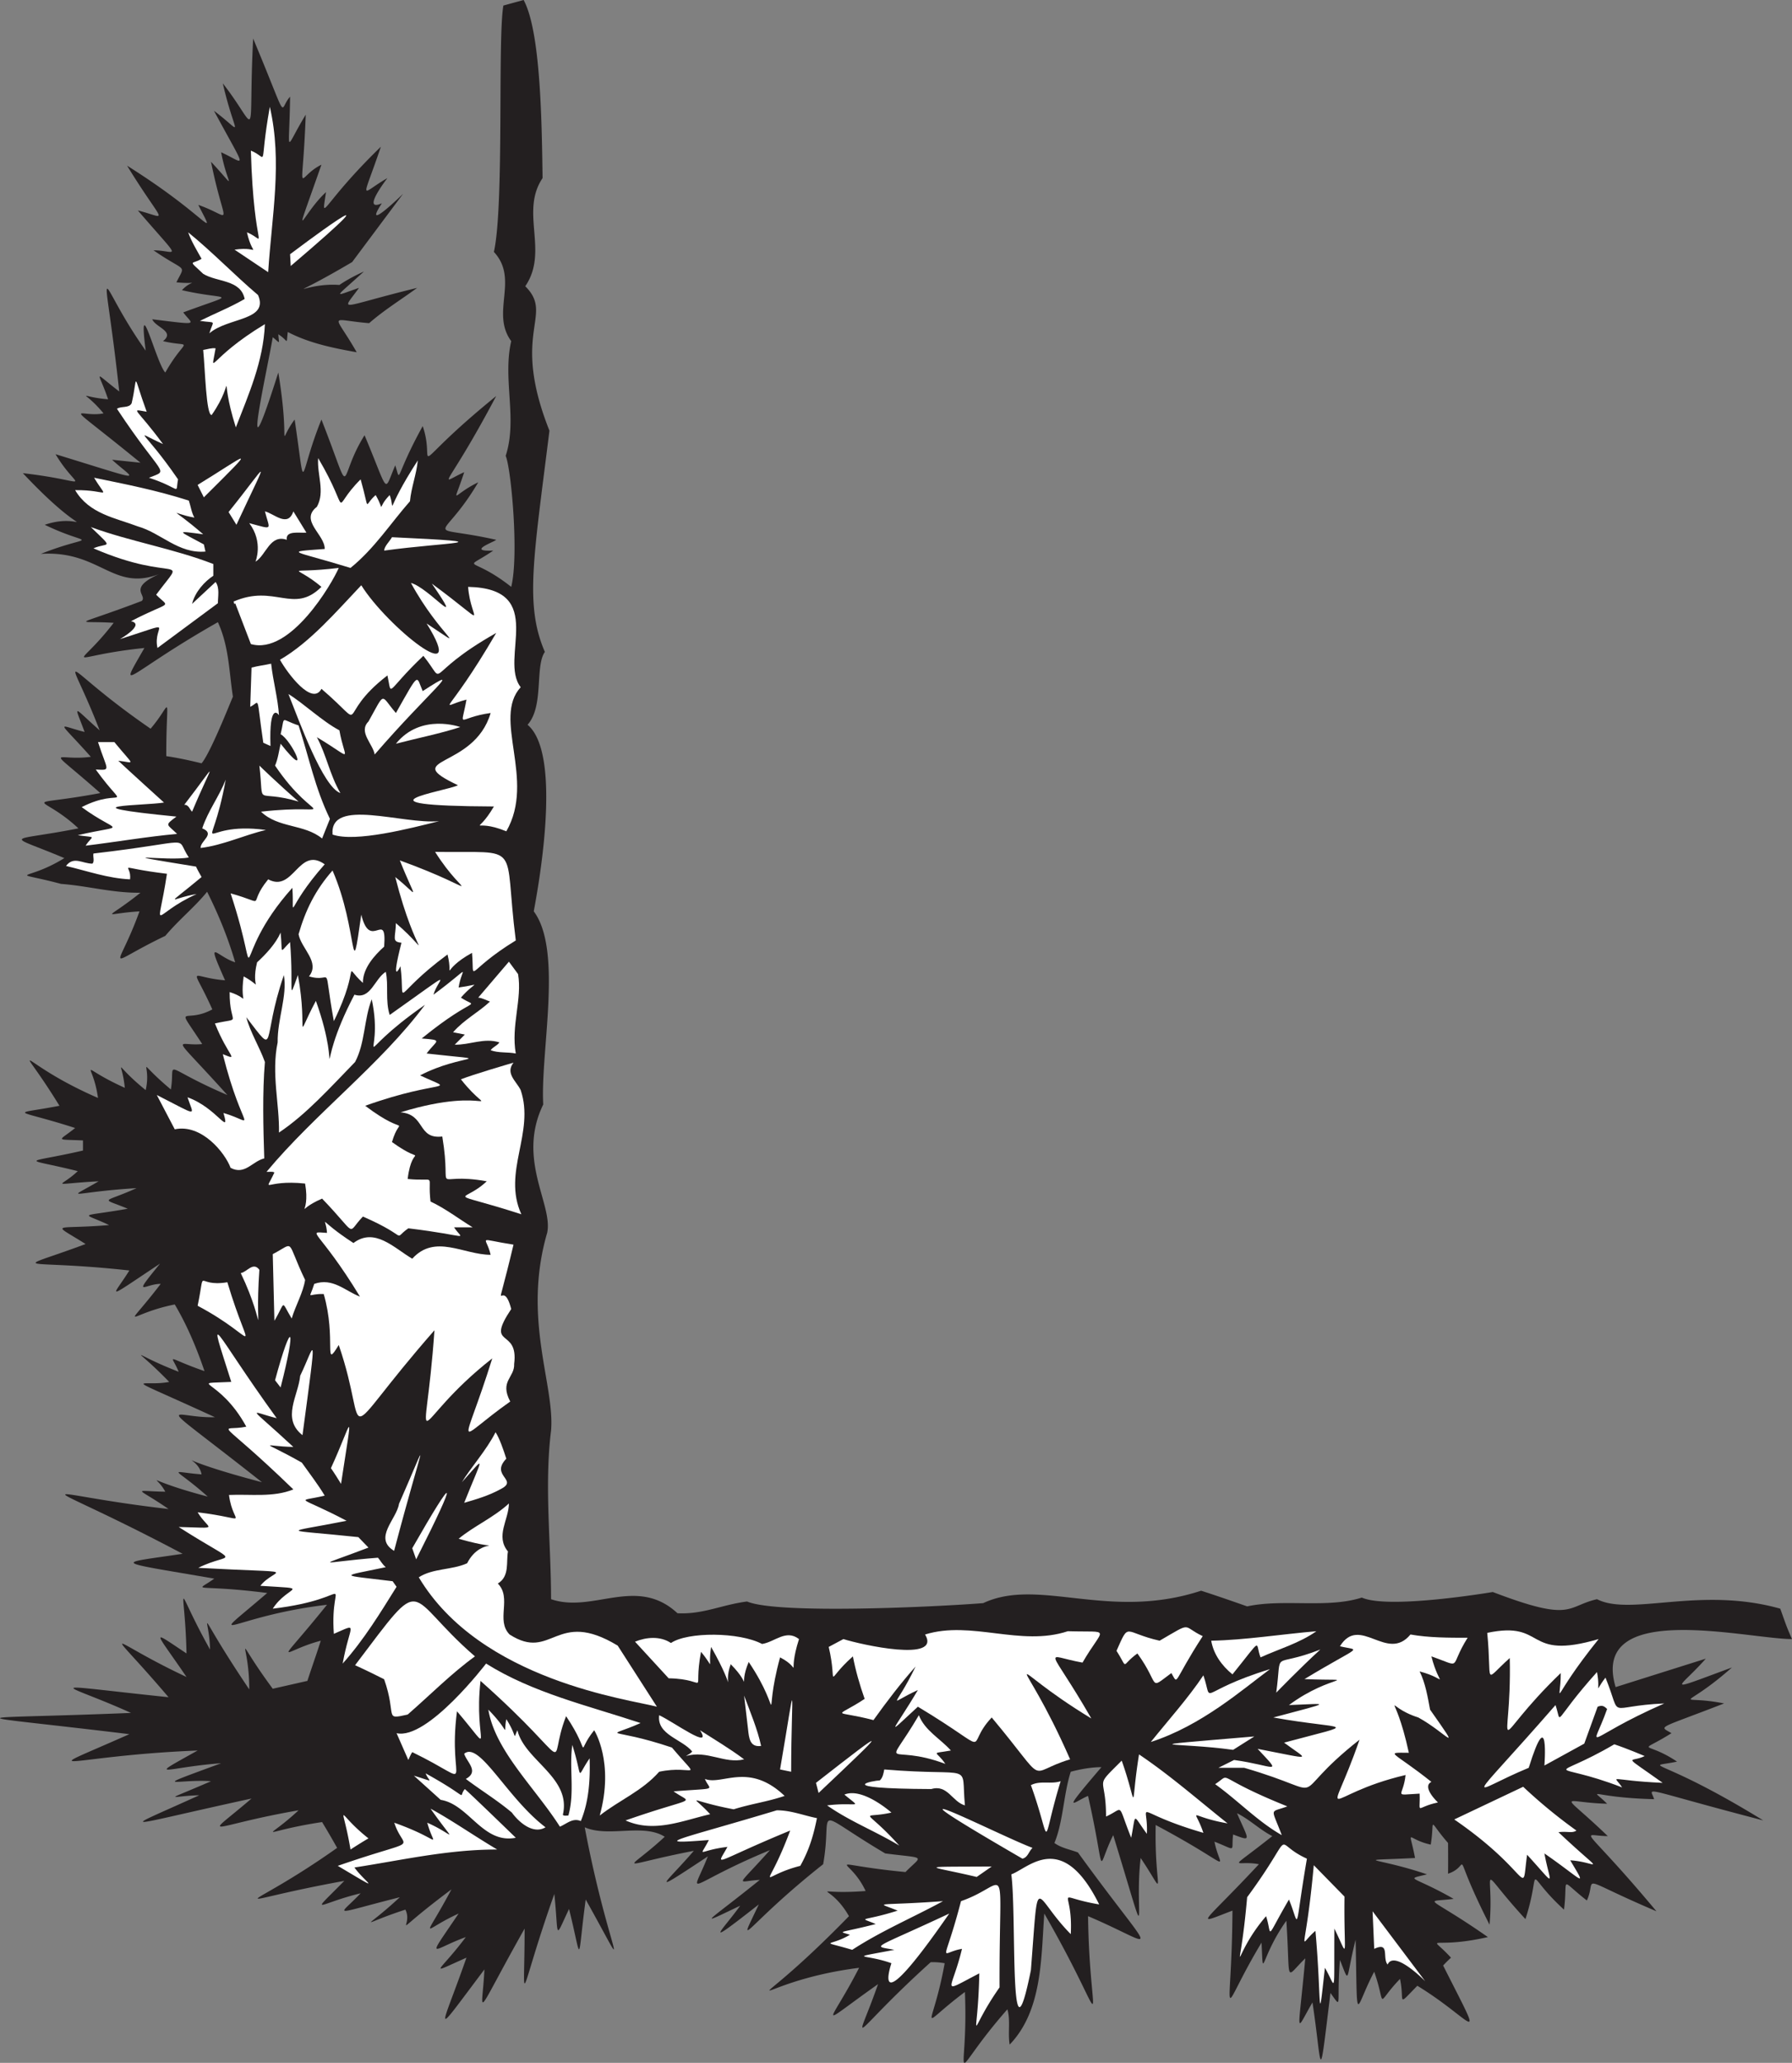
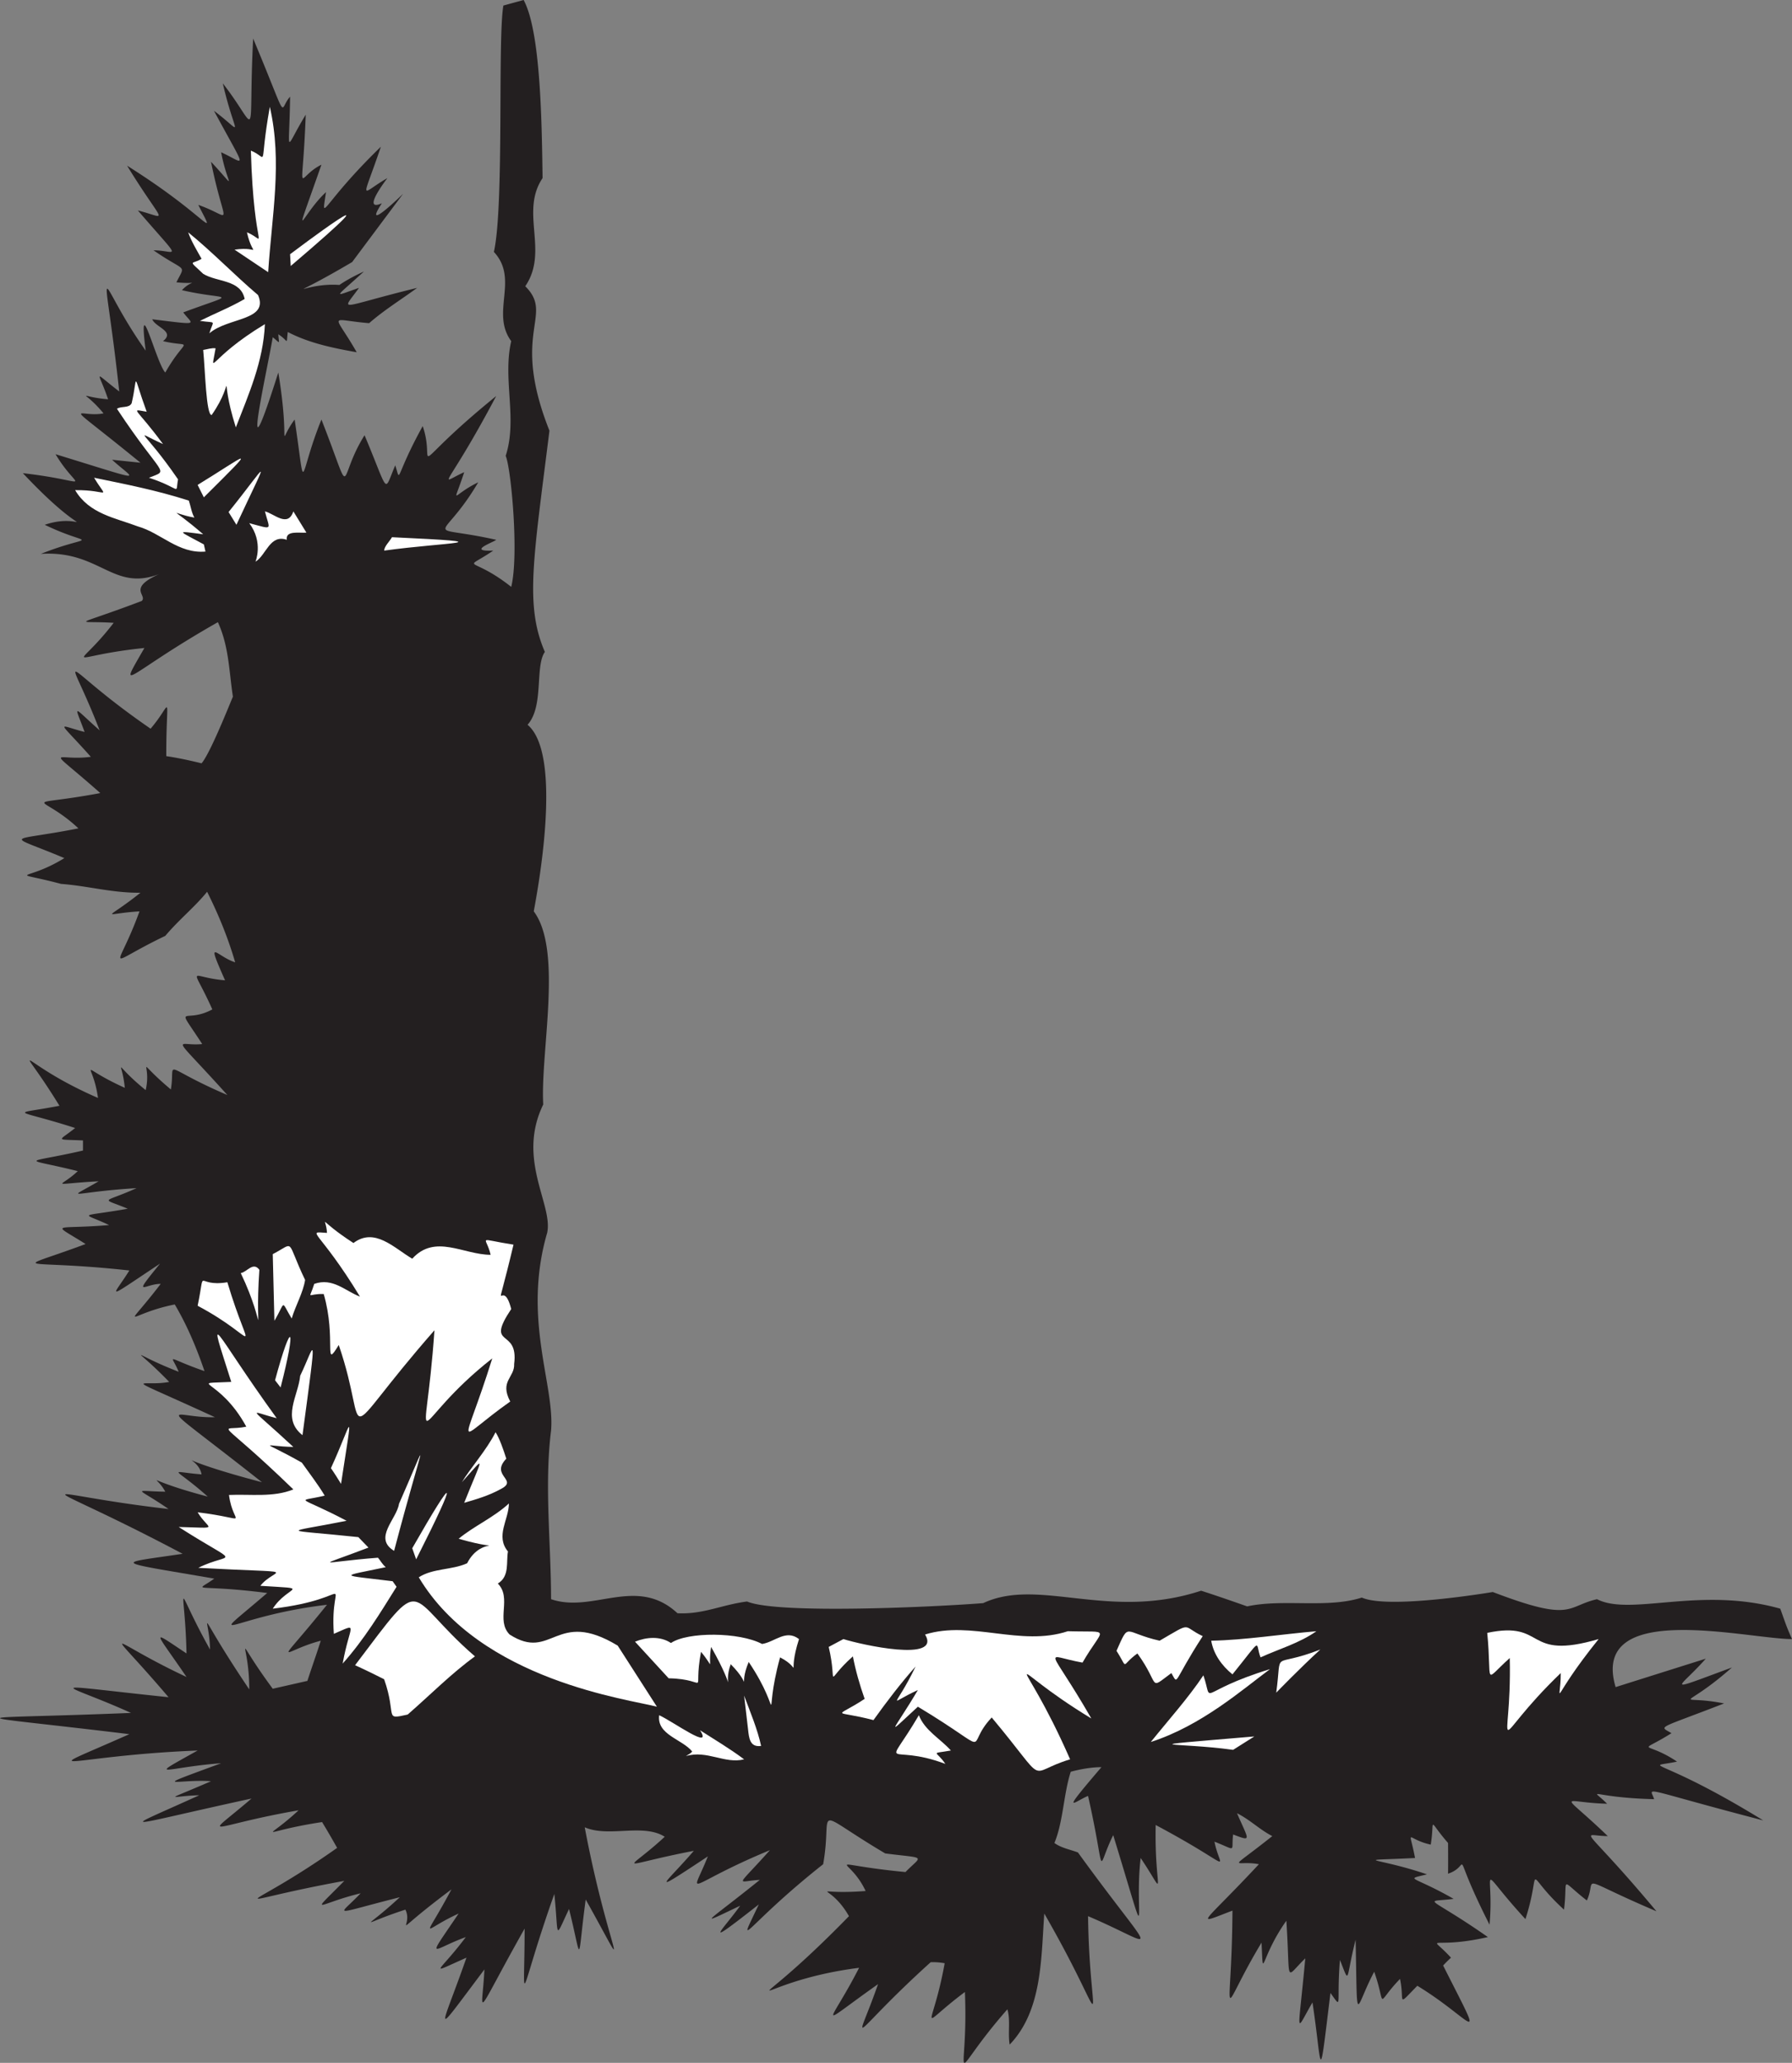
<svg xmlns="http://www.w3.org/2000/svg" width="438.884" height="505.028">
  <rect width="100%" height="100%" fill="#808080" stroke="none" />
  <path fill="#231f20" d="M236.322 487.68c-12.04 9-8.04 10-4.957-7.04-2.082-.359-3.442-.238-3.442-.238-20.44 18.48-18.64 21.88-12.878 5.36-15.762 11.12-11.961 10.32-4.641-4-27.719 3.52-29.922 15.52-2.48-12.64-5.04-8.84-10.442-5.04 4.078-6.161-4.118-8.879-11.317-6.68 9.761-4.64 4.121-4.239 5.32-3.239-4.96-4.56-18.72-11.081-12.72-11.28-15.2 2.641-19.32 15.278-21.52 22.078-15.758 9.84-14.562 11.438-8.96 6.438-4.562.32-11.2 5.32-8.399 4.32 4.8-6.32-5.6.238-6.199 2.438 2.481-7.281-21.082 8.719-19.48 12.32-15.2 1.52-15.679 10.402-10.081 6.402-3.44-1.36-19.442 3.762-16.84 5.559-7.122-3.441-5.277-3.36-13.757.242-19.597-2.32 5.879 31.12 12.48 39.523.238 17.683-2.16 16.039-.758 15.637-4.078 2.316-3.68 7.723-2.48 7.121-3.602-3.68-9.078 25.602-7.28 29.204-7.28 8.481-12.798 22.723-10.4 21.52-9.84 10-13.36 17.723-10.759 15.32-4.4-2.879-9.96 4.399-6.76 3.801-.16-5.039-8.398 3.04-10 6.438-1.761-5.762-9.238 4.2-8.84 7.403-1.758-5.917-16.48 12.32-9.082 9.32-11.281 4.957-11.598 3.761-10.399 5.363-1.36-3.04-17.44 4.403-15.042 4.801-9.601-.96-10.64 2.562-12.84 5.96-4-3.04-30.84 5.602-25.04 8.403-1.758-8.078a190.653 190.653 0 0 0-3.683-6.32c-15.797 2.398-14.2 5-5.758-2.879-22.442 3.879-23.84 7.68-11.52-2.883-32.922 7.16-32.922 8.36-12.8-.8-7.122.16-9.52 1.96 2.878-3.438-8.199-.602-16 2.398 2.48-4.402-13.679 1-18.878 4.203-5.757-3.117-32.52 1.32-41.32 6.917-16.723-4-43.398-5.282-41.199-3.481.403-5.204-17-7.68-23.602-7.277 9.199-3.84-16.2-19.039-15.399-14.238 4.398-4.956-7.8-11.481-9.199-11.883 0-5.762-.398-18.121-3.398-17.32 5.762-.961-.16-8.957-4.36-10.957 9.602 9.762.039-12.32-4.563-14.122 5.757-.16l8.48-1.922c1.2-3.68 2.083-6.079 3.282-9.84-9.883 2.601-11.683 7.601 1.52-8.797-23.801 2.797-30.801 11-14.641-2.883-18.16-2.32-17.96.082-12.96-3.52-25.599-4.398-24.2-3.597-7.759-6.078-37.64-19.922-37.84-14.922-3.441-10.96-8-5.56-9-4.36-.8-4.239-2.4-4.523-6-3.121 10.398 1.2-8.399-7.52-10-6.122-1.516-5.442-.883-5.078-10.281-4.68 14.797 1.922-27.88-22-22.281-15.602-11.52-15.922-24.558-11.281-18.16-7.281-11.199-8.64-9.16-9.438-9.96-7.239 2.32-2.481-1.882-4.559-3.48-3.559 6.32-.16-1.84-5.438-4.238-11.2-7.28-16.32-11.72 2.32-12.919 7.32-3.438-5.04-3.883-.039-7.281 3.762-.164-4.96-14.317 9.523-11.52 8.12-7.52 1.683-26.797-2.961-29.797.637-10.718-6.48-8.68-5.481-7.88-3.481 5.761-4.641-6.84-3.242-7.64-1.84 4.559-4-6.8-2.84-6.2-1.242 2.16-5.04-16.36 1-17.559 3.2-9.281-1.679-12.48.68-9.48 1.68-5.117-2.484-13.762-3.438-13.563-1.637 1.277-5.04v-2.476c-7.04-.32-6.04.277-1.918-3.043-15.121-4.879-16.121-3.078-3.84-5.441-11.082-18.04-10.68-10.637 9.438-1.918-1.32-9.52-5.52-7.918 6.562-2.48-.68-7.239-3.281-6.239 5.117.562 1.602-7-3.199-8 6.164-.164 1.239-7.438-2.964-5.836 13.836 1.363-14.398-16-12.398-11.8-6.156-12.48-6.844-10.52-4.441-4.723 2.477-8.48-5.121-11.442-5.918-7.84 3.12-7.122-4.84-10.918-2.241-5.918 2.481-4.398-1.758-6-4-11.52-6.879-17.282-2.879 3.602-6.96 6.88-10.242 10.801-15.398 7.36-11.8 9.16-6.32-6-9.278.559-8.68 2.559.242-4.562-6.883.082-12.883-1.68-19.441-2.16-13.282-3.52-8.88-.317.8-6.317-14.68-6.203-14.082-3.8 3.442-7.281-9.524-8.922-14.524-4.922 5.36-8.64-13.884-12.282-11.083-7.68-2.321-8.88-8.36-9.402-8.36-7.8-1.52-6.082-2.64-7.117-3.043-6.32 3.68-.398-8.32-21.52-10.922-16.52 12.477-.403 5.601-6.52 3.8-9.52 3.843 6.723 3.957.559 8.64 1.758 8.64 1.758 2.161-2.48 7.04-14.879 7.68-16.32-.96-6.239-.96-12.317-3.68-18.239-22.48 12.762-24.882 18.36-18 6.32-19.882 2.04-16.882 6.04-7.523-6.16-9.558-.601-10.359 1.2 6.883-5.359 1.438-1.441-3.64-3.039 4.239-6.562-11.36 4.32-14.48-5.88-28.961-4.957 13.48-5.32 12.882-1.36.96-7.122 10.52-3.601 11.922 5.762-5.359-12.64 17.68 2.039 13.68 4.84 8-4.64 23.078 7.081 19.48 6.48 13.84 1.359l6.96.722c-20.32-16.601-15.32-10.8-9.042-12.082-5.078-6.117-6.68-4.117 1.121-3.437-2.398-7.082-4-7.082 2.723-1.922-3.922-35.961-6.121-27.758 6.476-10-2-15.758 2.64 3.2 4.801 5.36 5.2-9.118 7-5.919-.559-7.68 3.04-2.399-1.84-3.36-2.64-5.36 12.2 1.52 9.8 1.32 7.598-1.68 14-5.199 11-2.8-.317-5.44 2.52-2.759 4.52-1.36-1.363-1.919 2.281-4.64 2.48-2.242-5.598-7.84 5.68 0 7.48 3.399-3.84-9.761 7.72 1.96 6.52 3.96-2.64-10.961 19.96 12.523 22.16 18.921 17.441 9.601 8.918 3.121 6.52 6.32 3.117-10.558 6.801 7.277 4 5.878 2.48-2.325 6.122 2.801 6.52 5.203-1.757-10.156 7.68 5.758 5.277 6.758 2.16-6.723 9.117 11.68 6.117 15.082 7.438-10.957 9.082 21.637 6.082 17.438 9.043 14.239-.164 14.8-1.563 13.199 3.836 4.398-.797 21.602-2.598 15.402 3.843 12.242-7.68 21.922-4.843 12.16 1.121 6.72-1.164 8.042-1.363 3.241 13.438-11.118-4.8 14.16-5.2 11.558 1.601 7.68 0 0-6.601 8.48-1.359 6.16-5.043 7.718 5.2-2.32 5.2-2.32L86.243 64.16c-18.16 10.719-12.363 4.922-3.121 5.602 2.761-1.883 6-3.282 6-3.282-7.442 6.801-7.64 6.2-1.2 4-4.44 6.2-5.44 4.801 14.239 0-3.918 2.88-8 5.36-11.758 8.641-10.121-.84-8.723-2.84-3.04 7.121-5.837-1.042-11.681-2.242-16.88-4.96-.434 3.394.3 2.222-2.32.558.152 2.52.59 2.297-1.36.719-1.359 8.082-8.52 39.722 1.36 8.64 3.12 19.082-.48 17.48 4 11.52 2.922 19.562.719 14.363 6.562 0 8.16 20.761 3.559 14.96 10.559 3.84 6.16 14.64 4.601 14.12 7.52 7.363 1.48 4.558-.32 3.16 6.722-9.602 3.559 10.36-5.043 11.36 18-7.36-12.441 23.52-14.64 21.72-7.84 18.642-2.8 8.68-3.203 5.68 3.438 2.48-9.04 15.398-13.84 10 4.402 14.078-.402.48-7.441 2.922-.723 2.64-7.718 5.282-5.718.88 4.403 8.88 1.918-7.68 0-28.961-1.36-32.078 2.957-9.043-.8-18.723 1.36-28.082-5.121-6.961 2-15.122-4.242-21.84 2.562-11.598.882-52.16 2.32-60.32l4.96-1.36c4.04 7.48 4.442 28.277 4.641 43.602-5.601 8.32 1.598 17.918-4.242 26.48 7.242 7.2-3.758 11 5.922 35.36-3.879 31.238-6.082 42.64-1.121 54.16-2.48 3.52-.16 13.277-4.238 17.84 8.879 7.437 2.238 41.68 1.52 45.68 7.16 9.558 1.597 34.398 2.32 47.28-6.563 13.48 2.48 24.559.957 31.438-6.118 21.043 1.921 37.281.96 48.402-1.68 13.52 0 27.52 0 41.278 10.32 3.523 20.961-5.84 30.961 3.44 6.239.321 10.801-2.077 17.04-2.878 7.52 3.2 46.96 1.277 57.84.398 13.68-6.398 30.68 4.403 53.363-3.039 4.52 1.442 11.277 3.84 11.277 3.84 8.879-1.922 19.602.559 28.082-2.16 6.64 2.961 32.078-1.36 32.078-1.36 19.68 7.52 17.883 3.52 25.52 1.759 8.32 4.242 25.16-3.239 44.883 2.32 1.199 3.281 1.437 4.242 2.878 7.441-10.878 0-49.601-9.8-43.199 11.762 2.399-.762 22.078-6.961 22.078-6.961-6.48 7.398-11.078 8.598 6.403 2.16-12.48 11.04-13.68 6.438-1.922 8.801-16.559 6.437-15.961 5.437-12.88 7.277-8.48 5.36-6.679 1.563 1.36 6.961-8.441 1.801-5.238-1.8 21.121 14.399-30.761-8-27.761-8.399-26.722-5.2-15.84-.398-15.84-3.199-11.52 1.122-11.52-.32-11.719-3.52.16 7.918-6.879-.04-6.48-3.637 11.922 18.402-20.32-8.64-14.402-8.442-17.039-2.64-6.96-5.4-4.562-5.802-5.601 2.238-10.36-9.438-5.16-11.04-9.442 2.32-12.32-13.36-7.52-12.758-8.797 1.363-10.16-20-3.922-14.523-10.16-12.48.04-2.84 0-7.52 0-7.52-5.16-5.922-3.16-6.121-4.242.399-6.121-1.32-5.32-4.52-3.84 3.28-15.879.798-10.039-.402 2.922 4-5.602 1.4-3.602.2 6.52 6-7.52 1-6.723-1.202 8.398 9.36-14.32 3.238-14.719-1.16-9.04 5.04-1.28 1.198-1.921 1.921-1.921 1.921 10.84 21.477 7.64 13.477-6.32 4.957-5.239 5.32-3.04 3.922-4.239-1.68-6.199 6.403-3.199 7.2-6.32-1.757-4.879 9.16-4.078 14.558-4.558-7.84-2.52 10-1.32 11.199-3.84 4.957-.883 11.043.718 12.242-2.32 8.082-2.962 24.16-1.962 18.36-4.403 2.32-4.36 7.438-3.559 8.84-1.758-10.8-5.199 5.038-3.601 6.44-4.64-9.2-6.559 9.238-5.559 15.238-6.082 5.36-10.88 18.078-7.278 20.48-7.118-7.84-9.761 3.718-7.562 3.718 6.477-11.36-5.836-1.12-8.238 2.278 3.281-6.882-3.117-1.598-5.437-4-8.64-5.598 2.921 6.758 3.722 6.96-.957 5.2-.52 4.358 1.078 3.96-4.563 1.76 1.441 7.4 5.64 6.598-14.398-4.081-.36 16.68 3.039 18.082-3.68 8.082-1.68 14.199 2.719 25.199-6.723-5.602-4.36 8.801-1.558 10.801-6.16-9.601-3.398 1.402-7.2 5.203 3.281-7.04-2.398 0-5.12.481-7.52 1.122-1.76 5.441-1.84 12.238-4 17.441 1.602 1.2 3.84 1.598 5.759 2.317 19.683 27.16 20.28 23.16 2.48 15.601.402 29.16 6 28.36-10.719-.64-.8 11.039-.48 23.761-8.48 32.081-.48-2.8.242-6-.559-8.64-15.242 17.36-9.441 18.96-10.402-4.242" />
-   <path fill="#fff" d="M239.845 483.121c-9.96 5.16-6.761 4.559-4.242-6-5.719.961-4.52 4.762-.238-11.68 12.117-4.16 9.32-12.16 9.437 21.121-8.117 11.52-5.32 14.52-4.957-3.44m7.84-24.239c4.238-1.524 12.399-11 21.52 7.36-11.723-1.962-6.32-4.563-6.961 7.277-9.36-9.438-7.762-16.637-9.762 8.8-5.398 26.762-3.437-13.277-4.797-23.437m74.481 13.84c-4.48 3.757-2.48 6.718-.403-16.082l7.52 7.68c-.2 15.359 1.203 15.359-2.477 7.84-.12 17.519.477 14.32-2.32 9.6-1.8 16.321-.8 7.72-2.32-9.038m-103.121 4.637c-5.563-1.079-5.762.12 13.437-8.88-19.797 28.602-14.16 12.16-14.16 12.16-6.438-2.359-11.438-.96.723-3.28m120.8 3.6c-1.359-1.6.641-5.679-3.28-3.839l-.4-9.2 12.88 17.122s-7.559-7.762-9.2-4.082m-131.683-7.281c-3.078-1-2.778-.297 6.32-2.637-4.398-1.863-3.5-.461 5.363-3.281-5.562-2.282-5.66-1.082 11.118-2.32-7.36 4-15.118 7.28-22.239 11.917-8.34-2.476-5.64-.68-.562-3.68m97.281-9.199c12.64-17.199 5.441-13.597 14.64-9.437-3.199 18.637-1.597 16.84-4.398 10-6 10.238-4 9.039-5.601 4.078-8.801 10.16-6.598 17.762-4.641-4.64M82.724 456.8c21.153-7.335 16.215-3.132 13.84-10.558 12.156 4.32 9.875 6.602 8.078 0 6.73 2.95 7.375 5.875.801-3.441 5.04 2.719 10.64 6.64 16.32 10-12.238 0-23.441 2.64-34.96 4.402 2.718 3.781 7.75 6.617-4.079-.402m110.801-8.641c-19.156 7.887-18.242 9.262-15.363 4-7.356.867-6.899 2.973-4.559-1.68-15.05 1.18-7.465-.011 16.64-7.277 3.52 0 6.56 1.277 9.84 1.918-.8 3.922-1.761 7.52-4.081 11.68-10.664 2.719-8.375 7.293-2.477-8.64m49.359 8.799-3.68 2.56c-11.921-2.84-15.519-2.438 3.68-2.56m135.36-3.198c1.441 7.718 3.242 8.52-4.238.32-1.52 11 1.68 4.8-17.84-8.64l16.879-8a126.574 126.574 0 0 0 13.039 10.718c-1.04.723-2.2.121-4.399.402 11.801 11.118 9.801 7.32 2.88 6.88 4.32 7.238 3.12 4.84-6.321-1.68m-125.36-1.36c-.96.88-1.12 2.32-2.48 2.641-41.32-23.961-5.52-5.602 2.48-2.64m-162.64-2.321c-1.363.754-4.399 2.719-4.399 2.719-2.082-12.297-3.816-9.188 4.399-2.719M202.564 442c7.52-.918 8.719 1.082 4.238-2.64 4.48-1.88 11.52 4.402 11.52 4.402-7.637 1.718-6.84-1.68 1.922 8.078-5.84-3.52-12.082-5.918-17.68-9.84m68.32 2.723c0-10.442-3.199-6.641 3.84-13.68 4.16 11.84 1.961 12.637 4.239-1.523 7.52 5.043 14.64 11.28 21.68 16.882-9.958-1.722-8.16-4.32-5.919 2.32-18.039-5.242-13.441-8.242-13.84.239-3.601-4.879-2.601-5.281-3.84.96-3.562-8.839-1.562-7.241-6.16-5.198m-162.961-4.083-6.558-5.917c5.441 1.668 3.703 1.574 2.879-.563 11.61 6.434 7.68 6.067 9.601 3.84 1.461 1.227 12.477 11.922 12.477 11.922-8.078 1.598-11.438-8.16-18.399-9.281m189.68-3.841c4.48-2.917-1.117-2.12 17.68 5.442-4.399 1.64-4 .04-1.36 7.04-5.917-3.36-10.64-8.4-16.32-12.481m-45.121.242c2.32-1.203 4.883-.16 7.281-.961-5.078 16.598-1.879 16-7.28.961m-127.118 6.719c-3.602-3.04-7.68-5.52-11.281-8.242 3.359-1.84.238-4.079-.399-6.16 3.723-3.208 10.488 10.867 19.918 18-3.039 1.843-6.558-1.278-8.238-3.598m-5.762-25.199c5.578 5.667 3.567 6.492 4.399 2.32 2.824 4.445 1.546 5.176 2.722 2.719 1.758 7.441 13.278 11.52 11.121 20.718.317.32.957.16 1.36.16 1.597-5.757.16-11.52.957-17.277 2.754 8.637.742 8.363 4.242 3.277.16 5.122-.16 10.563-2.16 15.36-2-.88-3.52.723-5.121 1.363-6-9.441-15.875-18.586-17.52-28.64m33.602 27.117c17.691-6.18 16.41-3.805 11.758-7.118 11.328-.89 8.855-.066 7.68-3.042 4.16 1.683 10.687-4.25 19.519 4.16-4.239 1.441-8.16 1.922-12.477 3.28-11.535-2.183-10.527-4.007-5.762 1.2-6.878 1.602-13.761 4.64-20.718 1.52" />
-   <path fill="#fff" d="M145.525 423.602c-4.805 5.93-.32 6.296-6.883-3.442-5.047 12.848 3.36 12.942-20.957-8.64-1.738 15.273 3.93 18.835-5.762 7.44-2.468 18.802 5.485 17.978-10.96 10-.399.56-.641 1.282-.961 1.923l-2.88-6.563c7.563 1.762 21.923-17.039 21.923-17.039 11.52 7.2 24.8 10.239 37.84 14.559-9.032 4.039-7.934.742 7.68 6 7.35 8.7 5.429 4.098-3.122 5.922-4.16 4.718-9.758 6.96-14.559 10.718 3.622-13.117-1.359-20.878-1.359-20.878m202.16 15.519c-6.8.36-4 .961-3.441-4.558-20.961 4.917-18.961 13.519-11.281-8.641-19.278 15.16-5.278 13.558-28.239 6.879h-6.32l3.84-1.918c10.039 1.398 12.039 4 5.762-2.723 14.078 2.723 12.48 2.922 6.48-1.52 19.2-5.16 15.2-2.96-2.64-6.16 15.038-4 13.64-3.398 3.84-3.039 10.398-7.761 18.398-5.761 3.8-6.359 14.2-8.602 13.797-6.8 8.68-8.039 4.879-7.84 11.52 4.078 17.277-2.883 4.402.8 9.441.8 14 .8-4.758 7.52-.957 7.321-8.879 4.56 2.121 8.16 4.32 5.562-2.879 3.683 1.438 2.879 2 6.399 2.559 9.36 8.242 11.718 4.039 5.718-2.88 1.917-8.878-2.8-5.878-7.8-2.32 8.641-6.16-.039-3.96-.441 5.52 7.121-2.48 1.238 1.602 5.04 1.602 5.04-5.68 1.198-4.282 3.198-4.48-2.16M228.084 438c-25.2-.117-13.88-2.117-12.602-2.117.723-.64.922-1.801 1.082-2.68 22.52 1.879 18.719-2.121 19.758 8.797-3.117-.879-4.238-5.2-8.238-4m-28.239-1.52c18.438-14.398 17.637-13.597.637 2.48-.238-.8-.398-1.679-.637-2.48m195.52-9.437c3.121 1.039 7.441 2.879 7.441 2.879-3.523 1.758-5.922-.84 4.399 6.558-13.52-.597-12.121-2.199-9.922 1.122-17.797-6.922-18-1.122-1.918-10.559m-14.402-9.602c1.722 5.04-1.079 4.442 10.16-8.082.96 4.922-.84 5.121 2.082 1.364 4.281 10.558-.32 6.957 14.398 6.32-20.117 8.84-17.918 12.437-14 1.36-.797-.801-1.277-.962-2.32-.563l-3.277 9.043-9.762 5.36s1.242-15.763-3.84.558c-14.719 6.082-16.32 10.879 6.559-15.36m-189.918 15.762c4.222-24.57 2.753-20.66 2.718.559-.96-.16-1.84-.403-2.718-.559" />
  <path fill="#fff" d="M242.884 420.48c-7.199 7.602 1.598 9.2-18.082-2.64-8.52 7.84-6.117 6.242 0-4.078-7.718 3.52-5.718 4.918-.558-5.762-3.442 3.84-7.121 8.64-10.32 13.121-10.04-2.64-9.641-.238-2.16-5.2-1.2-3.359-2.239-7.038-2.88-10.401-7.199 6.363-3.601 7.562-5.921-2.317l3.601-1.922c4.238 1.36 24.121 5.801 20-1.12 11.36-3.52 23.36 3.042 34.961-.802 10.957.32 8.758-1.277 3.598 7.684-9.84-1.762-8.438-4.762 2.16 13.68-22.8-13.84-17.598-18.243-5.2 10-11.199 3.359-4.8 6.957-19.199-10.243" />
  <path fill="#fff" d="M225.045 419.922c1.437 3.758 5.277 5.758 7.84 8.64-5.2.918-3.602-.082-1.36 3.278-14.242-5.36-15.043 2.64-6.48-11.918m-57.043 10c.562-.402 1.12-.563 1.523-1.121-2.48-3.04-8.723-4.078-8.082-8.88 3.602 1.68 13.242 8.759 10 3.68 3.602 2.32 7.281 4.481 10.8 7.122-4.718 1.199-9.038-2.32-14.241-.801m139.203-4.801-5.2 3.281c-13.722-1.922-27.32-.52 5.2-3.28m-124-1.762-.961-8.239c1.52 4.082 3.281 8.238 4.16 12.32-2.8.399-2.961-2-3.2-4.082m98.641 3.121c4.239-5.277 9.2-10.8 12.88-16.32 2.558 7.52-2.04 4.121 16.32-1.52-6.723 4.962-16.762 13.84-29.2 17.84m87.918-20.558c-6.68 5.96-4.277 6.558-5.52-6.16 14.641-3.082 8.84 6.918 27.282 1.52-12.242 15.198-9.242 16.398-9.281 8.32-18.16 17.48-11.961 20.878-12.48-3.68M86.963 407.68c17.722-23.399 11.722-17.399 29.359-2.16-5.758 4.16-10.957 9.44-16.477 14.242-5.96 1.32-2.562.52-5.761-8.64-4-2.04-7.121-3.442-7.121-3.442" />
  <path fill="#fff" d="M102.564 386.16c3.438-2.238 8.16-1.758 11.84-3.437 3.68-7.243 11.078-2.243-2.082-6 3.762-3.121 8.48-5.121 12.32-8.641-.078 4.16-3.36 7.918-.238 11.758-.48 2.48.48 6.082-2.48 7.84 3.519 3.601-.56 8.96 2.878 12.48 10.48 6.723 11.282-6.48 26.48 2.723l9.602 14.957c-6.48-1.758-43.199-6.32-58.32-31.68m80.801 20.723c-2.781 6.597 1.219 6.199-4.402.558-2.079 5.442 1.921 7.641-4.801-4.238-.88 5.379 1.023 5.379-2.477 1.2-2.101 11.277 2.5 6.679-7.922 6.48-2.28-2.5-8.238-8.961-8.238-8.961 2.719-1.121 6.16-1.442 8.797.32 4.062-2.762 16.723-2.722 22.32.238 3.121-.48 5.84-3.68 9.043-1.199-3.101 9.7 1.098 7.399-4.64 4.48-4.461 16.321 1.14 14.22-7.68 1.122m95.199-2.083c-4.281 3.083-2.082 4.083-5.121-.64 3.242-7.277 1.64-4.48 10.563-2.48 8.277-4.797 5.277-3.598 10.558-1.118-7.48 11.52-5.879 12.118-7.68 9.04-5.8 4.28-2.601 3.078-8.32-4.801m44.801-.961c-4.879 4.441-10.8 10.562-10.8 10.562 1.519-11.12-1.52-5.761 10.8-10.562m-26.723-2.16c8.32-.16 17.203-1.598 25.762-2.32-4.238 2.96-9.121 4.32-13.68 6.402-1.441-3.68.762-5.282-6.879 4.16-2.64-2.16-4.64-4.961-5.203-8.242M81.763 400c-1.082-15.32 6.52-8.719-14.96-6.16 3.68-5.758 10.078-4.758-3.04-5.598 3.52-4.562 11.32-2.96-15.199-4.402 8.317-4.16 10.918.043-4.8-10 10.519.242 7.32.84 4.64-3.598 13.477 1.64 8.68 3.64 7.68-4.242 5.28-.238 10.879.64 15.761-1.36-19.164-18.558-18.164-13.96-11.523-15.359-6.64-12.199-14.84-10.398-3.68-10.96-6.16-19.438-4.761-13.04 11.121 8.882-6.882-1.723-7.28-3.523 4.082 7.04-7.761-.161-8.164-1.962 2.078 3.839 1.922 2.719 3.922 5.277 5.602 8.078-7.043 1.723-6.844-.277 5.36 6.16-15.801 3.16-16.403 1.961 2.878 4l2.48 2.563c-13.562 5.199-12.16 3.597 2.321 2.476.64.723 1.04 1.602 1.918 2.32-11.398 2.403-11.601 1.801 1.68 3.442l.96 1.36c-4 6.402-7.917 12.878-13.199 18.8 1.762-9.8 4.16-10-2.16-7.281m19.2-20.957c10.722-18.762 11.52-18.16.96 2.719l-.96-2.719m-3.239-10.883c7.961-18.078 6.16-16.48-1.199 11.52-5.203-3.118.637-7.758 1.2-11.52m15.96-.238c4.598-11.54 5.598-11.942-.562-5.04 2-3.362 6.082-7.921 8.242-12.241.957 1.441 1.918 4.242 2.637 6.48-4.118 4.262 3.28 5.16-1.52 7.52-2.797 1.52-5.758 2.402-8.797 3.28m-30.16-4.64c-1.844-3-2.48-3.84-2.48-3.84 5.238-11.359 5.64-16.761 2.48 3.84m-10-26.481c3.559-7.32 4.356-13.718.559 14.56-5.203-4.079-1.04-9.598-.559-14.56" />
  <path fill="#fff" d="M120.564 332.563c-21.082 16.519-16.48 26.519-14.16-6.883-24.922 28.402-15.52 26.601-23.441 3.601-3.88 6.399-.48-1.398-3.68-12.48-4.2-.121-3.602 1.68-2.32-2.48 4.562-1.598 7.601 1.761 11.199 3.12-10.078-16.558-13.48-15.96-8.078-15.601-.203-4.16-2.801-3.559 6.48 2.48 5.2-3.918 9.918 1.2 14.399 3.84 5.601-6.16 12.562-.957 19.199-.957-1.078-4.723-3.68-3.922 5.601-2.484-5.078 21.363-2.879 6.761-.558 15.761-6.52 9.801 1.879 4.403.718 13.442.16 3.36-3.64 4.16-.96 9.2-14.079 9.96-11.68 12.76-4.399-10.56m-53.199 5.36c4.078-15.121 5.316-13.64 1.36 1.758l-1.36-1.758M48.404 319.68c2.078-10-.723-4.399 7.277-5.758 5.801 19.36 8.2 13.96-7.277 5.758m18.398-12.637c5.68-2.961 3.079-3.762 7.922 6.316-.48 3.121-2.402 6.403-3.281 9.442-2.762-4.52-1.36-4.32-4.238.558l-.403-16.316m-7.839 4.637c1.52-.239 3.039-2.88 4.562-.797-1.242 18 1.957 14.398-4.562.797" />
-   <path fill="#fff" d="M100.002 300.719c-4.22 2.96.882 2.363-11.118-2.88-4.199 4.34-1 4.942-10.003-4.398-7.399 3.239-2.7 4.641-4.157-3.68-10.14-1.081-10.043 2.821-7.52-2.718-.562-.324-1.28-.082-1.921-.16 11.84-14.242 28-26.32 38.8-40.883-19.398 13.48-9.699 14.383-13.038-1.36-1.922 4.88-1.602 10.72-4.082 15.36-6 6.16-11.918 12.8-18.641 17.281.16-6.8-1.918-14.48-.32-22.078-.078-5.762 2.402-11.363 1.523-16.484-5.644 16.363-1.441 20.363-9.203 10.32.96 3.68 3.203 7.203 4.559 10.961-.637 7.602-.399 16.082-.157 23.602-2.96.718-4.722 4.16-8.242 2.32-1.36-3.68-7.101-10.84-13.68-9.442l-4.398-8.398c10.477 5.3 9.078 5.3 7.52.559 7.16 2.539 10.558 9.742 8.8 3.84 8.559 2.5 4.86 5.5-.16-14.399 4.219 1.7 1.317.598-1.922-7.523 6.942-1.579 3.54.82 3.602-7.68 5.437 1.703 2.34 3.8 3.437-3.84 5.2 2.84 1.602 3.34 3.282-3.437 2.242-2.082 4.562-4.563 5.761-7.282.559 5.36-.441 5.059 2.32 2.32.938 11.739-.663 15.239 1.919 8.079 2.62 14.363-1.082 16.562 4.402 6.32 7.02 19.543-1.184 18.742 9.437-1.52 4 1.282 4.883-3.84 7.68-5.597.723 3.2-.16 7.117.961 10.558 17.242-12.199 11.84-9 10.719-4.96 9.922-7.34 6.922-6.84 6.16-1.758 5.863-.782 4.16-1.68.562 2.48 4.399 2.938 4-1.062-9.601 10 5.402.438 3.7.34 1.2 3.68 18.1 2.058 8.901-.14-1.599 5.36 9.2 4.3 5.7.6-13.441 7.437 10.941 8.261 8.64 1.601 6.559 8.883 8.882 6.378 4.98-.52 3.843 9.039 7.438.742 4.739-1.758 5.598 5.52 3.602 1.679 7.04 4.32 10.32 6.32h-4.558c2.277 3.402 4.18 2.101-11.203.238" />
-   <path fill="#fff" d="M119.205 289.203c-14.121-2.523-8.32 4.477-10.883-10.96-6.16.718-4.078-5.442-10.238-5.923 23-7.039 23 2.36 14.8-8.078 3.04-1.203 11.52-3.68 12.88-4.082-2.079 2.64.718 4.559 1.761 6.723 3.52 10.476-4.562 20 .16 30.398-19.203-6.199-14.402-2.398-8.48-8.078m.957-32.082c.64-.879 1.523-1.039 2.16-1.918-3.758-1.203-7.2.637-10.957.559l2.48-2.48-2.882-.563c2.722-3.117 6.242-4.88 9.039-7.516-.957-.324-1.84-.883-2.88-.96l7.52-8.802 2.242 3.04c1.04 6.16-1.761 12.558-.562 19.44-2-.401-4.238-.081-6.16-.8M75.681 239.04c2.801-3.52-1.918-6.798-2.558-10.321 1.68-5.84 4.082-10.797 8.32-15.598 6.34 14.559 4.34 29.66 7.04 10.8 2.202 9.161 6.3-1.542 5.6 7.84-2.238 2-5.28 5.278-5.199 8.88-5.3-4.762-.199-4.762-7.12 9.359-2.782-15.32.019-9.121-6.083-10.96m22.403-2.481s-2.602 5.421.238-5.758c-2.477-.242-1.438-1.219-1.36-4.801 9.52 8.18 5.02 9.082-.16-11.281 5.98 4.761 5.282 6.363 1.121-4.078 21.262 7.738 16.06 9.738 8.641-2.082 21.82.32 16.621-2.778 19.758 21.683-12.637 7.738-10.04 10.738-10.719 3.04-8.02 4.398-4.418 6.8-6 .398-14.12 10.402-10.219 13.199-11.52 2.879m-41.601-17.84c9.602 2.66 3.7 3.261 9.2-3.438 6.241 3.36 7.44-8.242 13.843-3.68-9.844 11.079-7.344 14.18-7.922 5.758-16.12 17.922-6.82 26.621-15.12 1.36m-15.603-4.797c-13.496-1.64-8.496-2.742-9.039 1.36-5.359-.243-10.32-2-15.68-3.282 1.923-2.48 4-.559 6.481-.559.563-.562.082-1.68.242-2.48 25.7-2.98 19.7-4.48 23.36.96-5.063 1.06-22.16-1.64 1.758 2.24.402.878.879 1.679 1.363 2.558-9.582 7.96-7.484 5.16-1.203 4.16-11.38 5.101-9.578 10.402-7.281-4.957m8.242-6.32c-.078-1.762 3.758-3.442.402-4.801 1.438-4.32 4.078-7.68 5.758-11.922-3.902 21.203-7.8 9.902 9.84 12.32-5.2 1.2-10.559 3.762-16 4.403m-28.16-.562c1.718-2.661 2.921-1.86-1.918-2.56 12.34-2.898 10.039-.199.957-6.878 10.18-5.223 11.48 1.878 3.441-9.204 3.941.184 2.84.383.559-6.718h4c5.082 6.199 5.082 5 .96 4.562 1.922 1.84 11.2 10.238 11.2 10.238-4.719.801-25.68.602 3.039 3.442-3.02 2.258-2.32 1.758.164 4.238-7.203.64-15.121 2-22.402 2.88m42.96-8.321c19.36-2.239 13.66 3.863 3.442-11.278.719-1.68.957-3.601 1.36-5.359 7.757 9.797 2.64-.96 0-2.32 1.156-4.782-.243-3.68 4.398-2.16 2.64 8.078 4 15.277 7.68 22.878l-1.922 4.801c-4.399-3.601-10.72-2.48-14.958-6.562m17.52 5.601c-.762-9.14 17.14-2.441 26.082-3.28-7.043 1.76-20.441 5.241-26.082 3.28m39.52-6.879c-36.48-.16-11.758-3.68-8.801-5.199-14.68-6.96 3.922-3.762 8-17.683-8.278 1.12-7.278 4.32-5.918-3.278-7.16 1.801-5.16 5 7.281-16.32-18.64 10.52-11.64 13.32-17.84 5.598-9.402 8.921-7.601 10.32-8.8 4.8-13.403 10.32-4 13.723-16.16 3.282-2.243 4.238-8.243-3.68-10.16-7.121 7.358-4.239 13.917-11.918 19.917-18.239 6.203 10 26.602 26.399 16 9.36 11.203 7.441 3.203 3.039-3.84-9.922 4.442 1.16 13.64 12.562 5.121.16 14.922 11 9.52 9.402 8.88.8 19.64.403 7.44 17.602 12.882 24.563-7.043 7.637 3.758 22.637-3.523 35.278-8.618-3.54-7.618 1.761-3.04-6.079m-75.839-.401c8.758-11.36 7.16-10.86 1.922 1.679-.563-.477-.801-1.758-1.922-1.68" />
-   <path fill="#fff" d="M63.525 187.441c1.258 10.739-1.543 5.54 9.598 8.801-5.04-4.363-9.598-8.8-9.598-8.8m7.117-17.52c3.68 2.238 8.239 6.637 12.48 8.879 1.36 7.68 3.86 7.281-5.519 1.68 2.399 4.48 3.121 9.12 5.762 13.68-4.281-1.481-10.082-17.602-12.723-24.24m19.602 6.719c4.238-7.558 2.84-6.558 6.719-2.081 5.921-10.477 4.921-9.079 6.562-5.36 10.957-7.117 1.559.082-11.762 15.52-.398-2.559-4.078-5.52-1.52-8.078m-28.96-3.601c.098-2.661.32-9.599.32-9.599 1.84-.48 3.04-.562 4.8-.96.478 4.32 1.68 8.558 1.919 12.64-.16-.32-2.441-3.34-2.078 7.52l-1.762-.801c-1.8-12.258-.7-9.961-3.2-8.8m51.442 4.96c-4.879 1.602-10.562 2.719-15.761 4.082 6.12-7.602 15.761-4.082 15.761-4.082m-83.363-21.52s6.32-3.601 2.723-4.398c10-5.203 9.597-3 6.16-6.48 7.84-10.52 5.039-2.52-15.36-11.36 3.598-1.562 5.2.438-.64-5.203 9.597 3.52 20.32 5.281 30 9.043v2.879c-2.082 1.36-4.48 3.918-5.2 6.879l5.758-5.36c1.043 1.442.563 3.52.563 5.2l-14.8 10.96c-1.282-5.761 5.316-6.761-9.204-2.16m28.242-8.8c-.32.48-.16.082-.402-.399 10.082-4.402 14.68 3.2 21.523-3.601-6.843-5.801-9.242-3 4.239-4.64-1.598 3.76-11.88 21.44-21.52 18.64l-3.84-10m21.922-13.282c.078-3.52-6.242-6.957-1.922-10.316 2.078-3.684 0-7.922.32-11.922 8.461 14.32 2.66 12.82 10.399 5.2 2.363 8.32.66 6.421 3.68 3.84 2.48 4.28.082 3.382 3.441 0 1.54 4.179-1.559 4.581 6.879-8.481-.32 3.441-1.598 6.562-1.918 10-4.719 5.363-8.719 11.601-14.559 16.32-14.164-4.36-16.664-3.86-6.32-4.64" />
  <path fill="#fff" d="M61.045 128.082c6.039 1.598 5.039 1.797 3.836-2.883 2.164.48 5.601 4.082 6.964 0l3.2 5.2c-1.68.16-5.164-.618-4.801 1.761-4.16-1.441-5.04 3.762-7.68 5.36 0 0 2.02-4.739-1.52-9.438m-27.281.797c-5.441-2.078-11.922-3.04-15.36-8.879 8.278-.121 8.08 2.68 4.642-3.04 7.757 1.599 15.199 3.04 23.199 5.599.48 1.363.637 2.882 1.36 4.16-5.923-1.04-6.321-3.239 2.16 4.082-7.083-.922-6.083-.922.16 2.48l.398 1.758c-6.64.563-10.879-4.559-16.559-6.16m60.321 5.921c.078-1.12 1.28-2.16 1.918-3.28 28.882 1.359 13.48 1.16-1.918 3.28m-38.102-9.44c9.899-12.278 10.399-15.079 1.922 3.12l-1.922-3.12m-6.059-3.598-1.52-3.043c12.18-7.438 15.38-10.739 1.52 3.043m-21.281-21.68c1.04-.723 2.961-.082 3.602-1.363 1.64-7.04.039-7.84 3.68 2.082-4.243-.719-2.641-1.121 4 7.918-7.641-3.438-5.043-4.04 3.68 8.64-.723 3.922 1.077 2.32-7.122-.398 5.2-2.082 3.399.121-7.84-16.879m23.203 1.52c-1.363.16-1.601-11.204-2.082-15.922.961-.16 2.16-.559 3.04-.399-1.22 7.301-1.922 2.5 12.078-5.922-.399 9.2-4 17.2-7.118 25.282-4.48-14.059.32-11.961-5.918-3.04m-2.882-23.042c3.52-1.758 7.359-3.278 10.96-5.36-.96-4.8-6.8-4.078-10.16-6.16-3.882-3.66-2.78-2.16-.398-3.68-1.203-2.16-2.484-4.238-3.281-6.48 5.84 4.723 11.359 10.48 17.12 15.363 2.72 6.317-7.421 5.438-11.921 9.36 1-3.422 1.898-2.422-2.32-3.043m11.519-21.68c5.399 2.203 1.7 5.902.961-20 4.54 1.8 1.84 5 4.64-10.719 3.122 13.52.481 26.719-.402 40.48l-8.238-5.519c6.64-.941 4.54 2.461 3.04-4.242m10.722 8.242-.16-2.879s30.84-23.262.16 2.88" />
</svg>